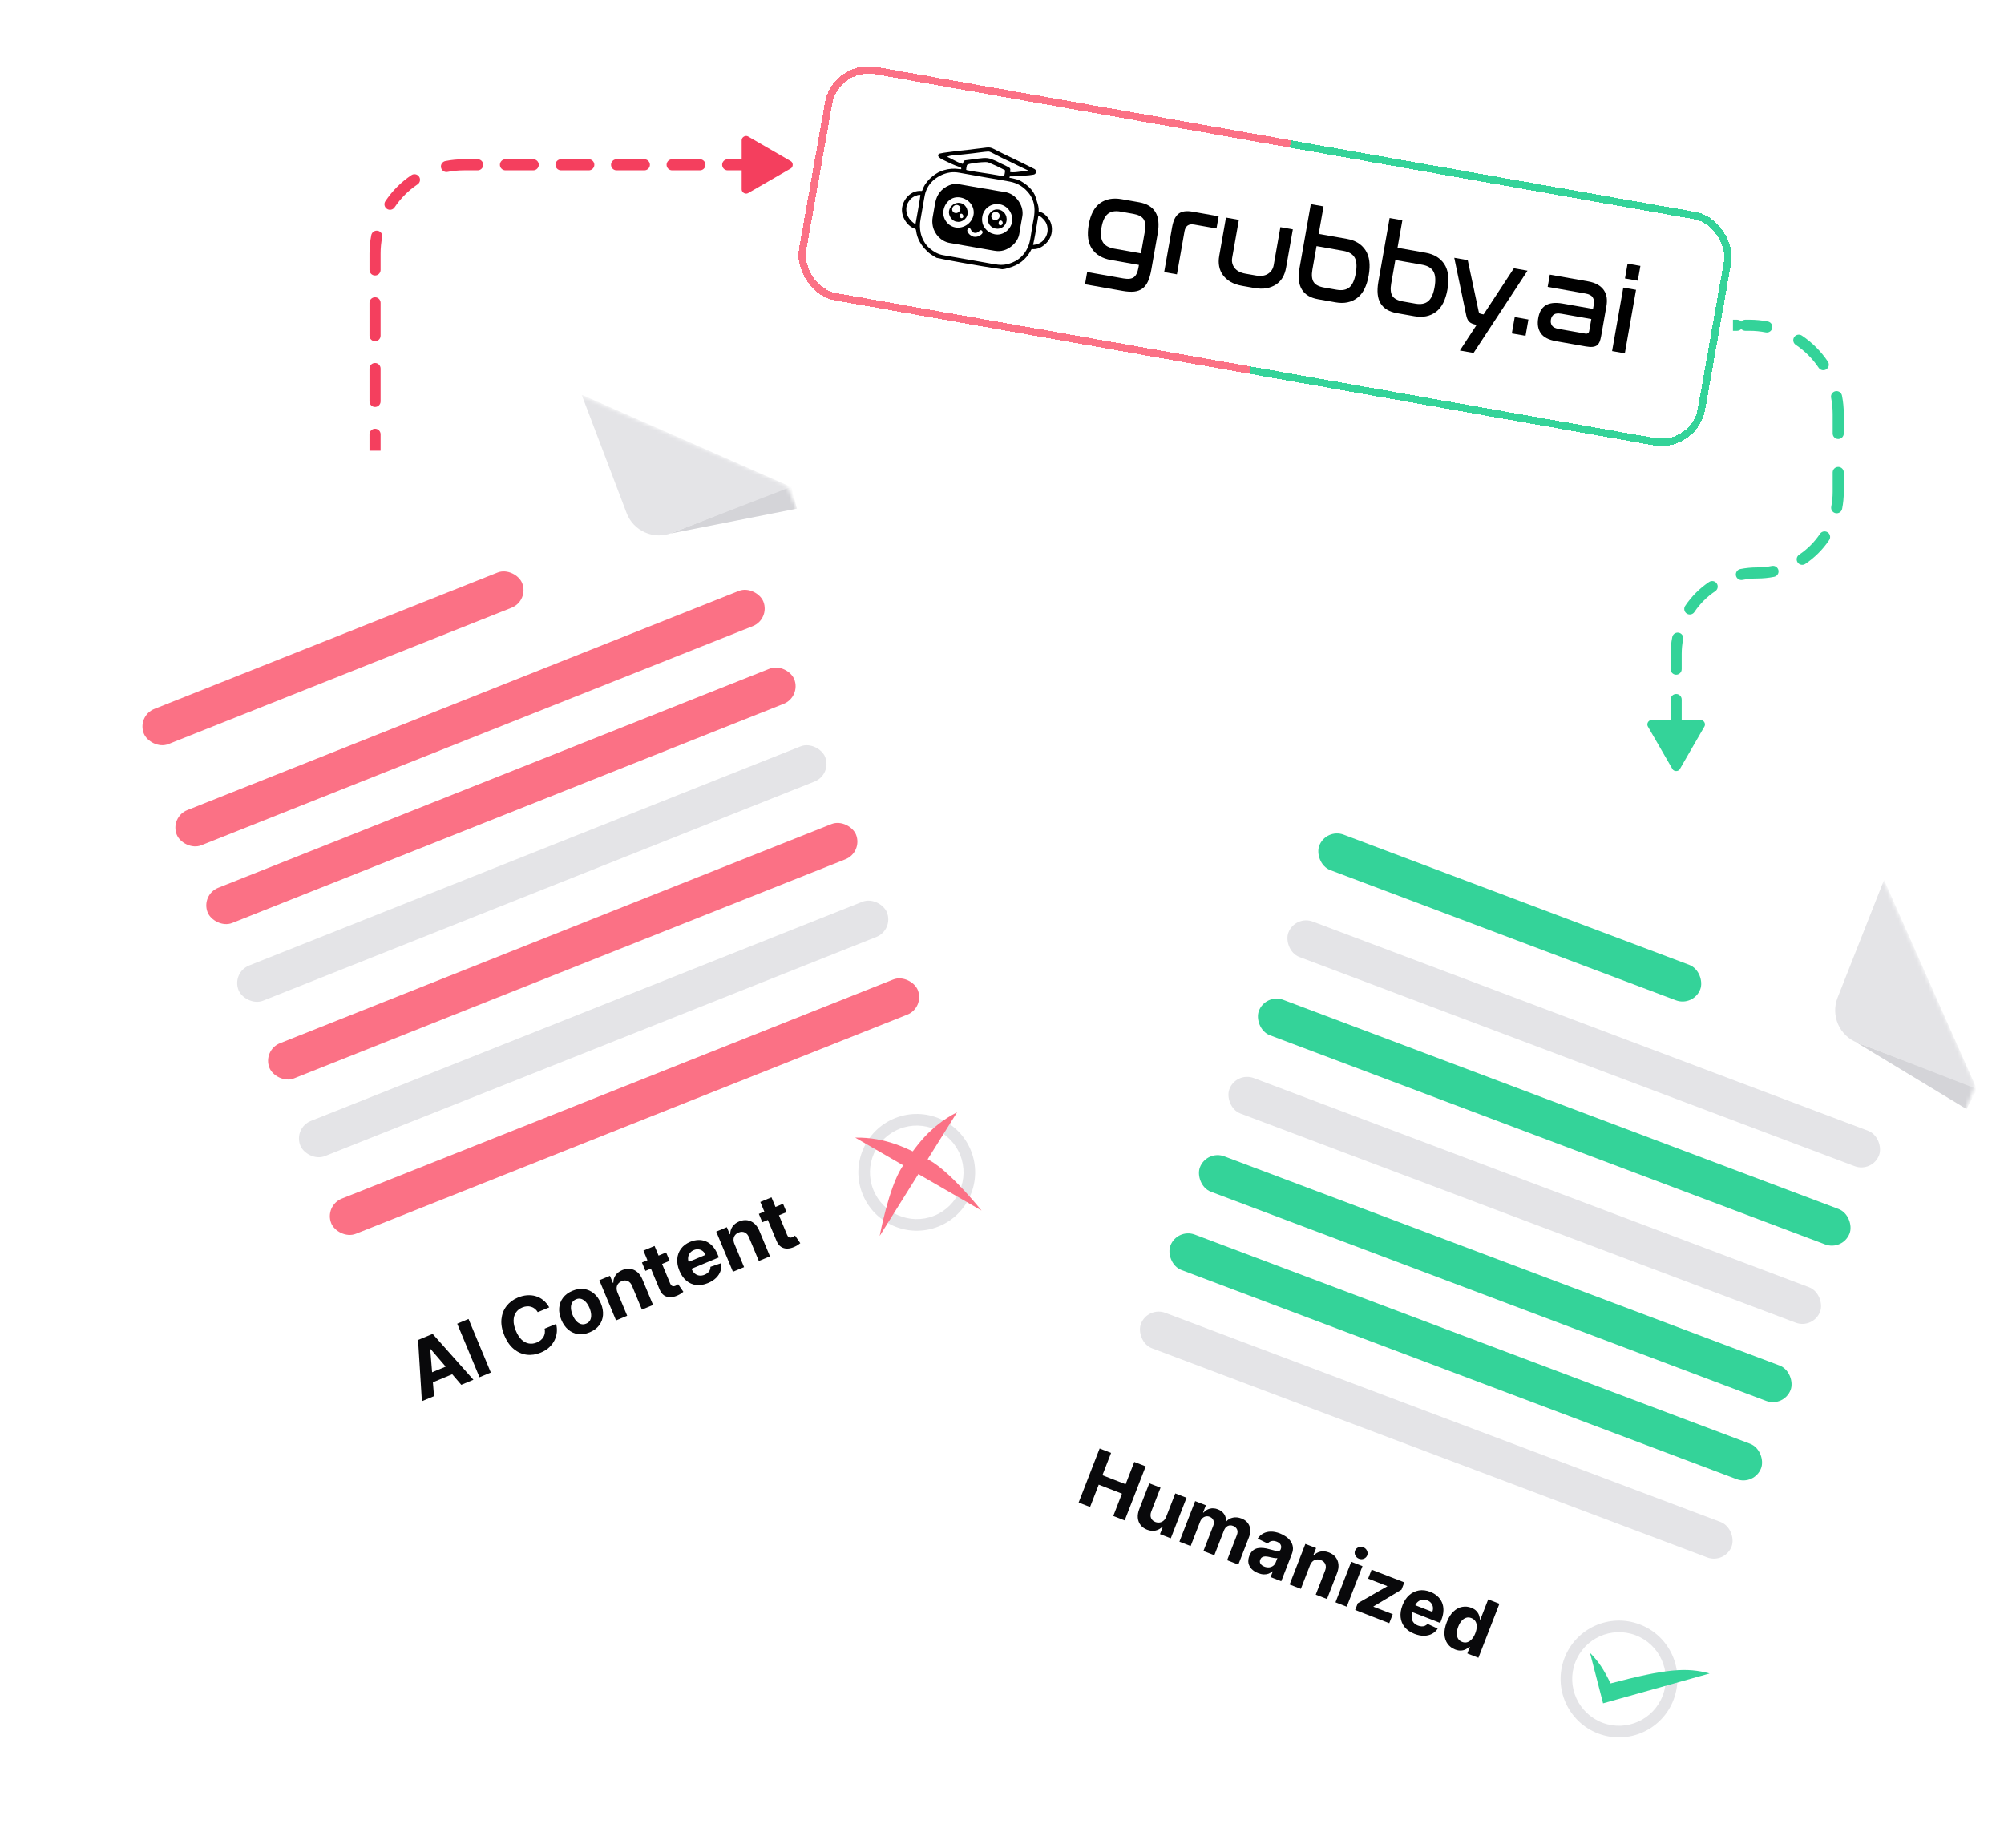
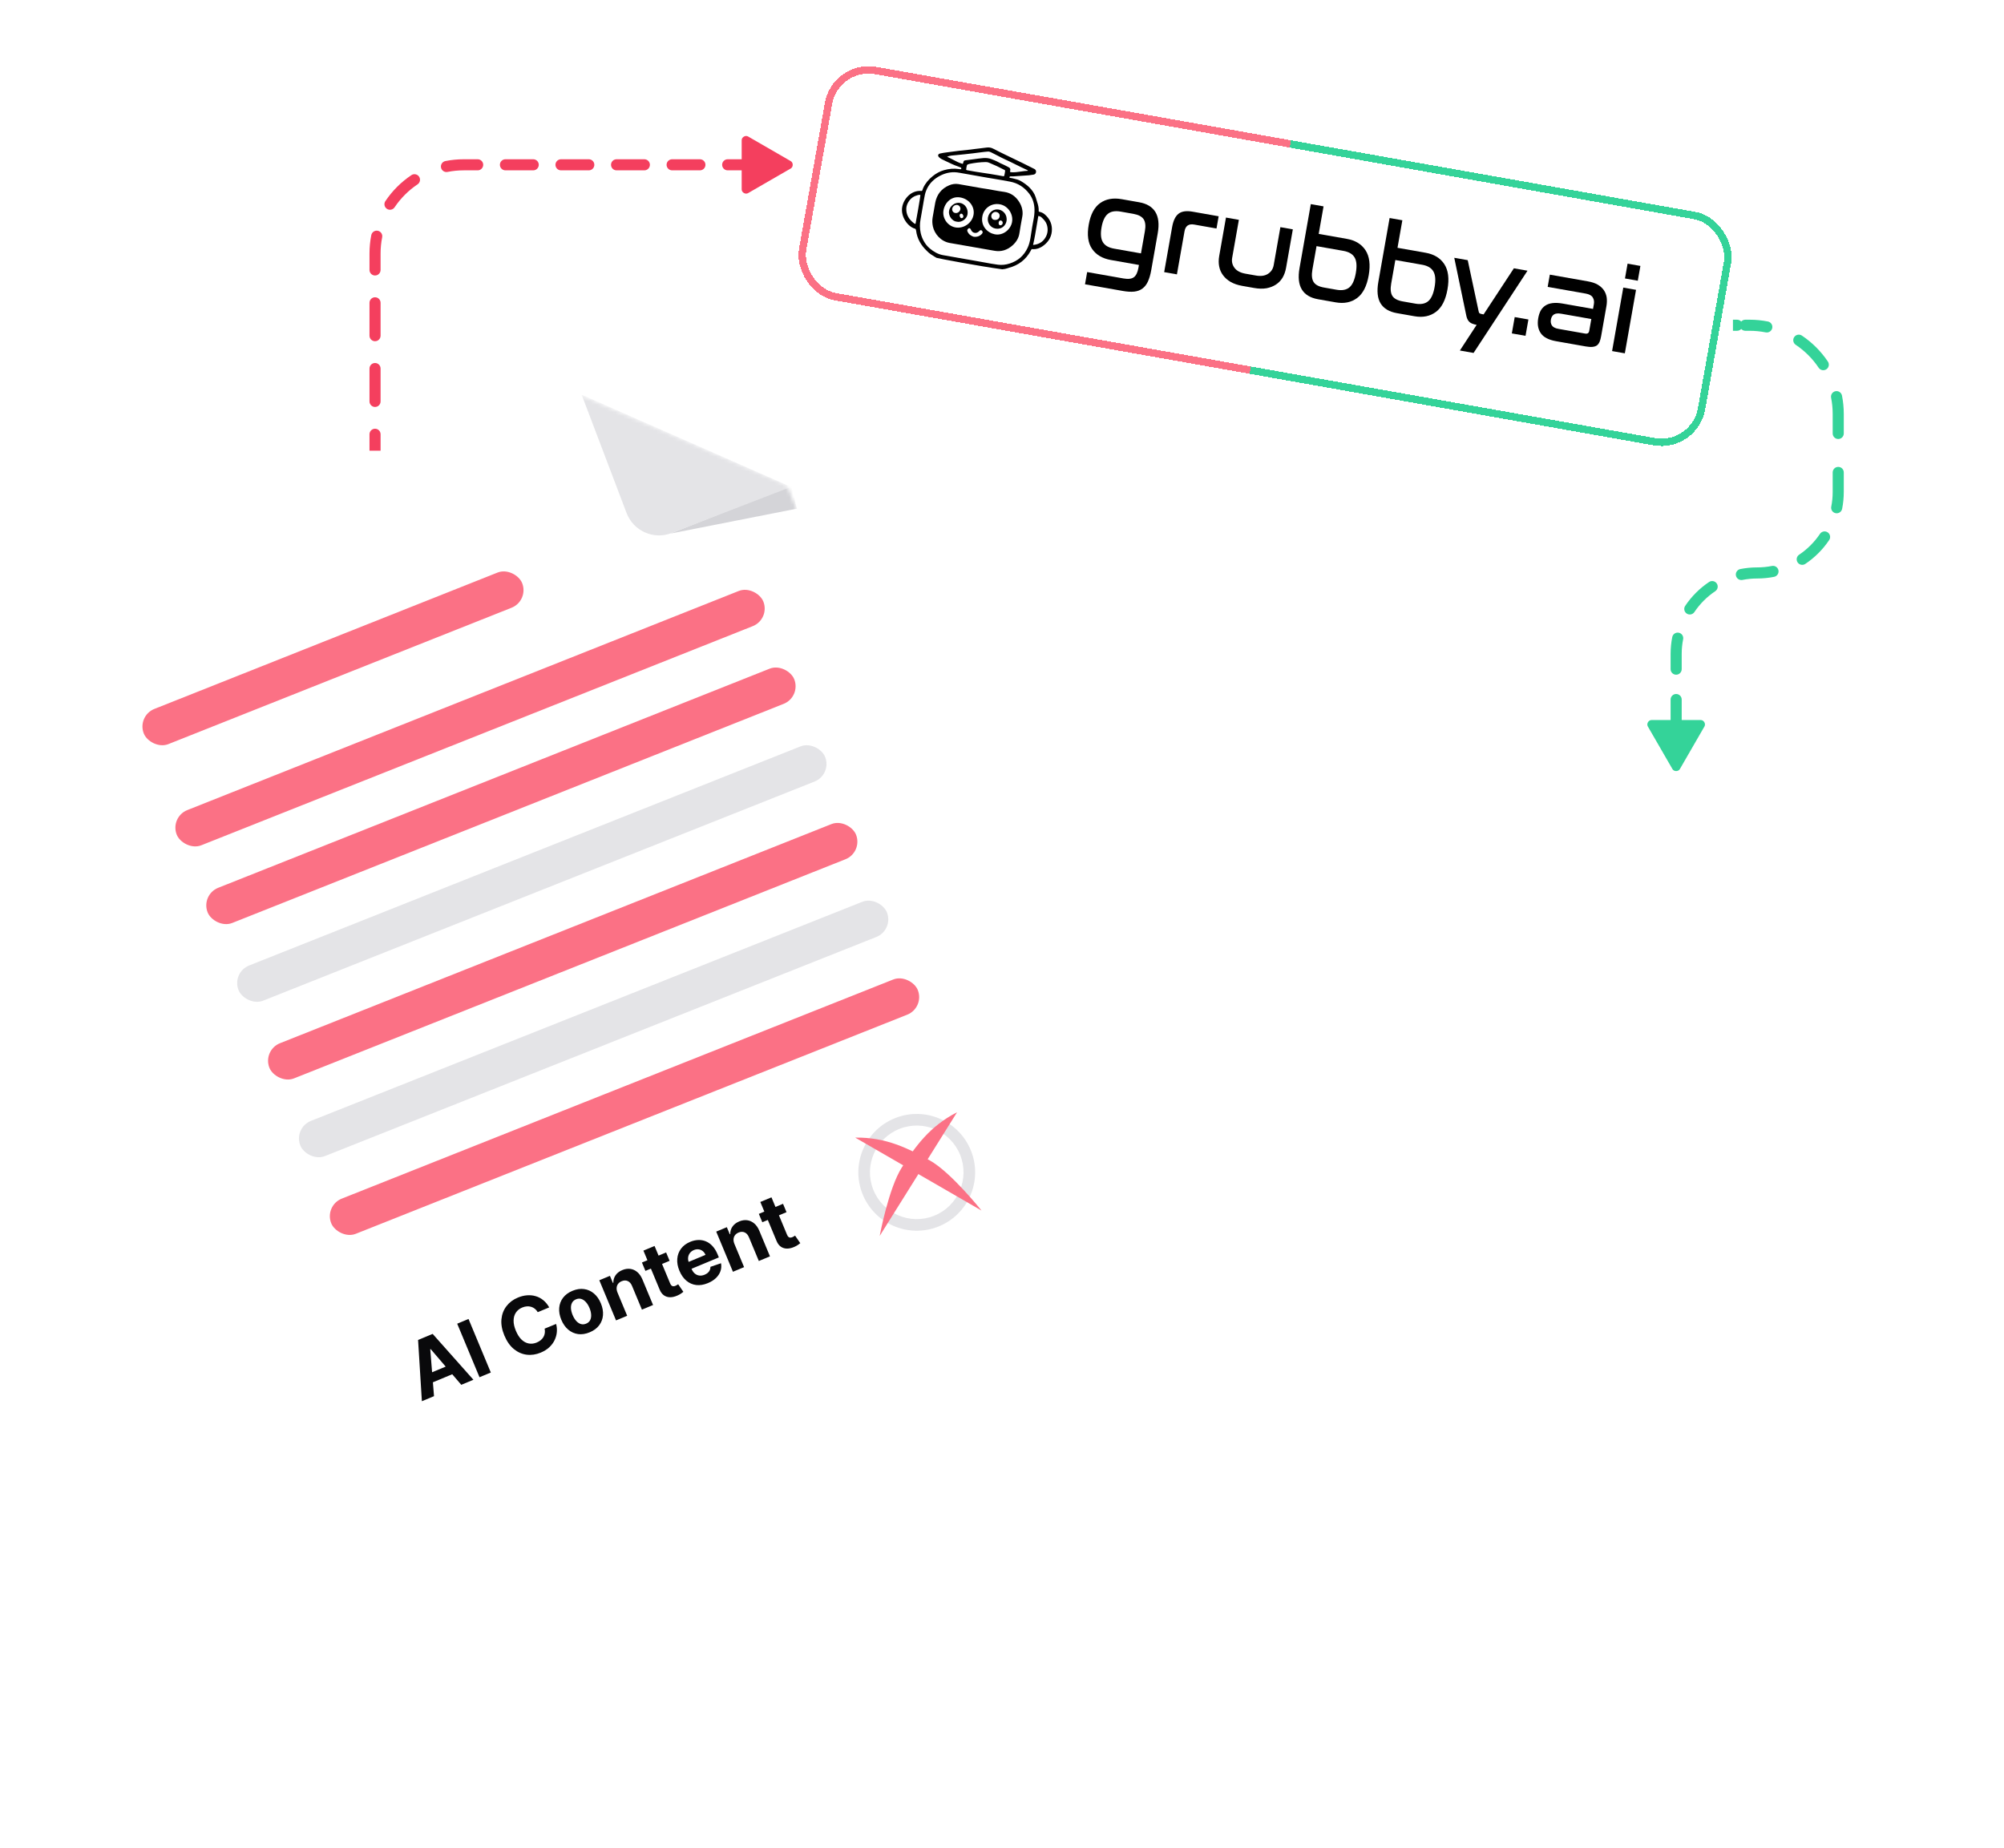
<svg xmlns="http://www.w3.org/2000/svg" width="542" height="500" viewBox="0 0 542 500" fill="none">
  <g filter="url(#filter0_ddd_6_85)">
    <rect x="225.187" y="13" width="248.91" height="64.151" rx="12" transform="rotate(10.043 225.187 13)" fill="white" shape-rendering="crispEdges" />
    <rect x="225.997" y="14.159" width="246.91" height="62.151" rx="11" transform="rotate(10.043 225.997 14.159)" stroke="url(#paint0_linear_6_85)" stroke-width="2" shape-rendering="crispEdges" />
    <path fill-rule="evenodd" clip-rule="evenodd" d="M275.724 60.032C275.529 61.437 274.828 62.525 273.79 63.431C272.38 64.657 270.761 65.179 268.908 64.834C264.893 64.109 260.849 63.448 256.834 62.723C254.419 62.28 252.755 60.266 252.313 58.292C252.128 57.452 252.099 56.621 252.246 55.787C252.48 54.459 252.697 53.128 252.951 51.786C253.387 49.616 254.615 48.024 256.684 47.142C257.484 46.792 258.349 46.664 259.203 46.797C261.334 47.155 263.46 47.547 265.418 47.892C267.612 48.192 269.603 48.648 271.61 48.914C273.271 49.154 274.559 50.013 275.492 51.389C276.233 52.468 276.622 53.642 276.567 54.95C276.55 55.245 276.499 55.534 276.448 55.824C276.202 57.22 275.919 58.627 275.724 60.032ZM263.291 55.172C263.71 52.998 262.175 50.849 259.74 50.42C257.377 49.986 255.572 51.757 255.186 53.848C254.789 55.902 256.178 58.078 258.331 58.51C260.57 58.958 262.867 57.379 263.291 55.172ZM265.551 59.38C265.323 59.181 265.104 59.23 264.819 59.549C264.09 60.298 263.049 60.132 262.617 59.196C262.592 59.139 262.584 59.085 262.556 59.045C262.361 58.659 262.051 58.622 261.764 58.958C261.609 59.141 261.555 59.342 261.653 59.587C261.983 60.401 262.63 60.813 263.31 61.038C264.27 61.173 264.989 60.878 265.572 60.261C265.847 59.994 265.825 59.621 265.551 59.38ZM273.707 57.131C274.132 54.924 272.618 52.656 270.405 52.265C268.157 51.869 266.1 53.279 265.687 55.524C265.196 58.211 267.143 60.011 269.01 60.376C271.262 60.843 273.325 59.1 273.707 57.131Z" fill="black" />
    <path fill-rule="evenodd" clip-rule="evenodd" d="M261.679 54.958C261.488 56.24 260.023 57.281 258.744 56.968C257.551 56.863 256.442 55.386 256.679 54.041C256.92 52.679 258.294 51.657 259.639 51.894C261.004 52.117 261.903 53.487 261.679 54.958ZM259.739 53.615C259.832 53.087 259.453 52.546 258.926 52.453C258.333 52.331 257.655 52.791 257.544 53.421C257.425 53.997 257.772 54.514 258.334 54.614C258.978 54.745 259.605 54.276 259.739 53.615ZM260.541 55.635C260.589 55.362 260.411 54.98 260.188 54.853C259.947 54.722 259.645 54.845 259.563 55.111C259.501 55.363 259.584 55.589 259.721 55.806C259.82 55.976 259.966 56.042 260.16 56.006C260.367 55.961 260.494 55.837 260.541 55.635Z" fill="black" />
    <path fill-rule="evenodd" clip-rule="evenodd" d="M272.215 56.833C272.02 57.94 270.965 59.141 269.263 58.84C267.867 58.594 266.944 57.255 267.193 55.842C267.469 54.381 268.759 53.432 270.135 53.693C271.259 53.891 272.527 55.062 272.215 56.833ZM270.351 55.556C270.459 54.943 270.089 54.457 269.407 54.337C268.846 54.237 268.202 54.703 268.114 55.302C268.035 55.85 268.376 56.402 268.873 56.472C269.639 56.607 270.251 56.223 270.351 55.556ZM271.184 57.406C271.247 57.048 271.042 56.714 270.702 56.654C270.395 56.6 270.169 56.788 270.1 57.18C270.028 57.588 270.184 57.897 270.491 57.951C270.797 58.005 271.141 57.749 271.184 57.406Z" fill="black" />
    <path fill-rule="evenodd" clip-rule="evenodd" d="M282.398 63.298C281.436 64.076 280.337 64.532 279.045 64.392C278.923 64.49 278.857 64.637 278.787 64.788C278.781 64.803 278.774 64.817 278.767 64.832C278.762 64.844 278.757 64.855 278.751 64.867C277.452 67.254 275.466 68.764 272.833 69.459L272.816 69.463C272.743 69.48 272.667 69.497 272.601 69.54C272.056 69.724 271.686 69.801 271.078 69.852C265.057 69.053 253.708 66.912 253.297 66.751C253.297 66.751 252.316 66.194 251.777 65.814C251.758 65.797 251.737 65.783 251.716 65.769C251.705 65.762 251.693 65.755 251.683 65.747C251.305 65.505 250.975 65.183 250.663 64.865C249.085 63.358 248.047 61.577 247.767 59.386C247.757 59.244 247.716 59.079 247.6 58.935C247.589 58.929 247.577 58.922 247.564 58.914C247.523 58.89 247.474 58.861 247.422 58.851C245.514 58.322 243.539 55.586 244.012 53.001C244.39 50.856 246.366 48.413 249.237 48.656C249.26 48.66 249.285 48.649 249.311 48.638C249.323 48.632 249.336 48.626 249.349 48.623C249.446 48.555 249.472 48.458 249.498 48.361C249.51 48.318 249.522 48.275 249.54 48.235C249.569 48.17 249.594 48.1 249.62 48.03C249.645 47.96 249.671 47.89 249.7 47.825C250.272 46.574 251.154 45.553 252.219 44.687C253.142 43.937 254.176 43.347 255.339 43.026C256.67 42.646 258.024 42.533 259.392 42.739C259.439 42.743 259.488 42.753 259.537 42.763C259.685 42.792 259.838 42.823 259.978 42.702C260.057 42.453 259.902 42.338 259.72 42.271C259.566 42.198 259.396 42.135 259.235 42.076L259.162 42.05C257.96 41.648 256.817 41.09 255.681 40.535C255.344 40.37 255.008 40.206 254.67 40.046C254.413 39.913 254.196 39.752 254.001 39.559C253.548 39.146 253.663 38.692 254.235 38.53C254.566 38.448 254.899 38.384 255.235 38.337C255.56 38.293 255.884 38.248 256.209 38.203C257.289 38.052 258.371 37.902 259.458 37.783C260.977 37.63 262.48 37.473 263.991 37.266C264.329 37.224 264.664 37.185 264.998 37.148C265.585 37.081 266.168 37.015 266.754 36.928C267.44 36.821 268.073 36.914 268.681 37.25C269.742 37.806 270.808 38.327 271.875 38.849C272.369 39.087 272.863 39.325 273.358 39.563C275.505 40.595 277.658 41.63 279.777 42.718C279.777 42.718 280.304 42.975 280.197 43.582C280.09 44.188 279.527 44.236 279.527 44.236C279.423 44.253 279.319 44.271 279.215 44.288C278.903 44.342 278.591 44.396 278.283 44.42C277.394 44.491 276.507 44.548 275.625 44.606C275.076 44.641 274.528 44.677 273.983 44.715C273.736 44.724 273.508 44.719 273.281 44.715C273.071 44.713 273.016 44.826 273.039 45.093C273.124 45.108 273.209 45.121 273.295 45.134C273.466 45.161 273.637 45.187 273.805 45.228C273.92 45.256 274.036 45.283 274.153 45.31C274.837 45.469 275.534 45.632 276.142 46.009C276.937 46.483 277.671 46.998 278.347 47.644C279.155 48.436 279.803 49.341 280.137 50.435C280.258 50.843 280.38 51.251 280.504 51.641C280.78 52.462 280.986 53.288 280.921 54.155C280.932 54.192 280.946 54.212 280.991 54.255C281.513 54.382 282.06 54.566 282.502 54.943C283.74 55.986 284.473 57.309 284.5 58.946C284.537 60.726 283.787 62.191 282.398 63.298ZM248.937 49.761C248.691 49.665 248.434 49.725 248.195 49.789C247.2 50.052 246.388 50.576 245.815 51.44C245.411 52.036 245.135 52.707 245.114 53.423C245.061 55.117 245.87 56.401 247.188 57.388C247.296 57.477 247.434 57.59 247.619 57.534C247.689 57.336 248.975 49.944 248.937 49.761ZM260.36 41.33C260.46 41.26 260.475 41.175 260.49 41.09L260.491 41.086C260.658 40.435 260.663 40.418 261.307 40.339C261.962 40.267 262.615 40.176 263.267 40.086C264.148 39.963 265.03 39.84 265.92 39.765C266.685 39.707 267.429 39.768 268.152 40.053C268.283 40.103 268.419 40.157 268.554 40.212C268.689 40.267 268.824 40.321 268.956 40.371C269.363 40.516 269.74 40.719 270.117 40.921C270.458 41.105 270.798 41.287 271.157 41.426C271.595 41.611 272.016 41.834 272.442 42.059C272.572 42.128 272.703 42.197 272.835 42.266C273.171 42.448 273.323 42.685 273.234 43.091C273.229 43.117 273.222 43.145 273.215 43.173C273.186 43.29 273.153 43.423 273.255 43.569C274.214 43.685 275.161 43.547 276.116 43.407C276.753 43.314 277.393 43.221 278.042 43.202C277.955 43.061 277.862 43.019 277.779 42.981C277.758 42.971 277.737 42.962 277.717 42.951C276.717 42.498 275.737 42.012 274.758 41.527C273.812 41.059 272.867 40.59 271.908 40.154C271.193 39.83 270.495 39.463 269.799 39.098C269.198 38.782 268.598 38.468 267.99 38.181C267.73 38.065 267.463 37.983 267.179 38.003C266.573 38.054 265.967 38.106 265.372 38.194C263.824 38.412 262.284 38.58 260.745 38.747C259.911 38.85 259.081 38.925 258.252 38.999C257.975 39.024 257.699 39.048 257.422 39.074C256.976 39.118 256.554 39.22 256.134 39.409C256.683 39.64 257.208 39.917 257.731 40.194C258.58 40.643 259.425 41.089 260.36 41.33ZM271.599 44.594C271.718 44.123 271.805 43.629 271.858 43.129C271.767 43.043 271.722 43 271.674 42.974C270.305 42.241 268.9 41.584 267.458 41.002C267.18 40.883 266.874 40.829 266.555 40.843C265.111 40.869 263.677 41.037 262.239 41.328C262.111 41.358 261.962 41.402 261.831 41.449C261.666 41.49 261.557 41.611 261.496 41.759C261.39 42.161 261.338 42.556 261.306 42.937C261.423 43.03 261.554 43.05 261.673 43.069C261.726 43.077 261.776 43.084 261.822 43.098C263.201 43.37 264.588 43.575 265.972 43.781C267.14 43.955 268.307 44.128 269.467 44.34C270.01 44.448 270.555 44.544 271.102 44.629C271.125 44.633 271.149 44.638 271.172 44.643C271.305 44.671 271.447 44.701 271.599 44.594ZM278.695 61.399C278.779 60.893 278.857 60.386 278.934 59.879C279.09 58.864 279.245 57.85 279.446 56.844C279.669 55.777 279.824 54.699 279.789 53.604C279.744 52.069 279.308 50.658 278.384 49.424C277.045 47.66 275.313 46.53 273.12 46.126C271.545 45.82 269.962 45.558 268.379 45.295C267.983 45.23 267.588 45.164 267.192 45.098L259.513 43.744C259.053 43.663 258.591 43.599 258.136 43.589C256.508 43.565 255.036 44.043 253.661 44.871C252.226 45.742 251.135 46.954 250.506 48.528C250.2 49.252 250.066 50.022 249.934 50.779L249.901 50.967C249.773 51.691 249.651 52.413 249.53 53.133C249.349 54.209 249.168 55.281 248.969 56.35C248.733 57.59 248.744 58.821 249.017 60.063C249.197 60.832 249.472 61.565 249.86 62.248C250.274 62.988 250.791 63.641 251.448 64.196C252.503 65.084 253.661 65.78 255.041 66.023L262.26 67.296C262.696 67.373 263.133 67.448 263.57 67.523C264.447 67.674 265.326 67.825 266.21 67.993C267.432 68.226 268.658 68.442 269.91 68.61C270.975 68.745 272.013 68.63 273.037 68.301C275.303 67.595 276.922 66.177 277.935 64.021C278.329 63.178 278.536 62.301 278.695 61.399ZM283.149 57.848C282.892 57.013 282.349 56.408 281.729 55.842C281.487 55.624 281.201 55.451 280.818 55.436C280.681 56.21 280.554 56.986 280.426 57.764C280.127 59.586 279.826 61.417 279.403 63.262C280.632 63.162 281.645 62.691 282.361 61.817C283.304 60.649 283.575 59.31 283.149 57.848Z" fill="black" />
    <path fill-rule="evenodd" clip-rule="evenodd" d="M308.105 51.718C310.165 52.081 311.624 52.958 312.482 54.348C313.34 55.739 313.549 57.682 313.108 60.177L311.366 70.061C311.151 71.276 310.855 72.3 310.477 73.132C310.099 73.963 309.605 74.605 308.994 75.055C308.397 75.508 307.654 75.786 306.764 75.888C305.89 75.979 304.859 75.919 303.671 75.71L293.45 73.908L294.033 70.6L303.858 72.332C305.139 72.558 306.078 72.444 306.675 71.991C307.272 71.538 307.68 70.691 307.899 69.45L308.036 68.678L300.449 67.34C298.152 66.935 296.456 65.935 295.362 64.339C294.266 62.757 293.964 60.566 294.458 57.767C294.947 54.994 295.977 53.051 297.548 51.94C299.119 50.828 301.054 50.475 303.352 50.88L308.105 51.718ZM297.923 58.501C297.613 60.257 297.732 61.592 298.279 62.505C298.813 63.416 299.832 64.004 301.338 64.27L308.587 65.548L309.649 59.526C309.896 58.127 309.785 57.059 309.315 56.322C308.833 55.584 307.898 55.092 306.512 54.848L303.105 54.247C301.6 53.982 300.44 54.186 299.627 54.859C298.801 55.531 298.233 56.744 297.923 58.501Z" fill="black" />
    <path d="M329.597 55.508L329.013 58.816L322.972 57.75C321.493 57.489 320.623 58.099 320.362 59.578L318.309 71.224L314.862 70.617L317.007 58.455C317.314 56.712 317.887 55.506 318.727 54.837C319.582 54.157 320.855 53.966 322.545 54.264L329.597 55.508Z" fill="black" />
    <path d="M335.064 56.471L333.251 66.752C333.072 67.768 333.286 68.678 333.893 69.479C334.501 70.281 335.485 70.801 336.845 71.041L339.657 71.537C341.017 71.777 342.113 71.623 342.945 71.075C343.79 70.53 344.302 69.749 344.482 68.732L346.294 58.452L349.662 59.046L347.828 69.445C347.651 70.448 347.339 71.332 346.891 72.098C346.427 72.874 345.826 73.503 345.087 73.985C344.349 74.468 343.493 74.8 342.522 74.983C341.539 75.15 340.427 75.124 339.186 74.906L335.997 74.343C334.769 74.127 333.722 73.772 332.856 73.279C331.992 72.772 331.302 72.167 330.786 71.464C330.257 70.758 329.907 69.961 329.737 69.073C329.565 68.198 329.567 67.259 329.744 66.256L331.577 55.857L335.064 56.471Z" fill="black" />
    <path fill-rule="evenodd" clip-rule="evenodd" d="M357.967 52.831L356.654 60.279L364.28 61.623C366.551 62.024 368.229 63.048 369.313 64.696C370.396 66.357 370.683 68.627 370.175 71.506C369.661 74.424 368.613 76.466 367.033 77.63C365.45 78.808 363.523 79.197 361.252 78.796L356.498 77.958C354.411 77.59 352.946 76.712 352.101 75.324C351.244 73.934 351.035 71.991 351.475 69.495L354.52 52.223L357.967 52.831ZM356.07 63.586L354.949 69.945C354.691 71.41 354.801 72.526 355.278 73.291C355.745 74.04 356.685 74.54 358.098 74.789L361.465 75.382C362.971 75.648 364.139 75.432 364.97 74.734C365.785 74.047 366.359 72.766 366.689 70.891C367.017 69.029 366.917 67.63 366.388 66.692C365.848 65.739 364.825 65.13 363.32 64.865L356.07 63.586Z" fill="black" />
    <path fill-rule="evenodd" clip-rule="evenodd" d="M379.28 56.589L377.967 64.037L385.573 65.378C387.857 65.781 389.542 66.806 390.626 68.454C391.708 70.115 391.996 72.385 391.488 75.264C390.974 78.182 389.926 80.224 388.346 81.388C386.763 82.566 384.829 82.954 382.545 82.551L377.791 81.713C375.718 81.347 374.252 80.469 373.394 79.079C372.55 77.691 372.348 75.749 372.788 73.253L375.833 55.981L379.28 56.589ZM377.383 67.344L376.262 73.703C376.004 75.168 376.107 76.283 376.571 77.045C377.052 77.797 377.991 78.296 379.391 78.543L382.778 79.141C384.27 79.404 385.432 79.186 386.263 78.489C387.092 77.804 387.671 76.525 388.002 74.649C388.33 72.787 388.223 71.387 387.681 70.447C387.141 69.494 386.125 68.886 384.633 68.623L377.383 67.344Z" fill="black" />
    <path d="M413.125 70.236L398.542 92.479L394.838 91.826L399.371 84.885C398.393 84.712 397.716 84.423 397.338 84.016C396.945 83.62 396.678 83.014 396.535 82.199L393.318 66.743L396.962 67.386L399.879 81.073C399.931 81.396 400.015 81.615 400.131 81.731C400.249 81.833 400.473 81.913 400.803 81.972L401.259 82.052L409.441 69.586L413.125 70.236Z" fill="black" />
    <path d="M413.372 83.432L412.593 87.849L408.889 87.196L409.668 82.779L413.372 83.432Z" fill="black" />
    <path fill-rule="evenodd" clip-rule="evenodd" d="M429.486 73.121C430.543 73.307 431.429 73.606 432.146 74.019C432.848 74.442 433.399 74.948 433.799 75.536C434.196 76.137 434.447 76.8 434.55 77.527C434.638 78.264 434.611 79.035 434.469 79.841L433.048 87.902C432.936 88.536 432.797 89.056 432.63 89.463C432.447 89.88 432.206 90.205 431.906 90.438C431.596 90.655 431.198 90.789 430.712 90.84C430.213 90.888 429.608 90.849 428.894 90.724L420.872 89.309C418.826 88.948 417.436 88.22 416.703 87.124C415.968 86.041 415.744 84.688 416.03 83.064C416.17 82.271 416.393 81.589 416.698 81.016C417.014 80.459 417.441 80.004 417.98 79.65C418.504 79.306 419.155 79.087 419.934 78.993C420.713 78.899 421.631 78.945 422.687 79.132L430.848 80.57L431.079 79.263C431.197 78.59 431.098 77.994 430.781 77.475C430.467 76.943 429.827 76.592 428.863 76.422L418.583 74.609L419.166 71.301L429.486 73.121ZM428.712 87.24C429.346 87.352 429.715 87.111 429.82 86.516L430.386 83.307L422.285 81.879C421.373 81.718 420.702 81.784 420.269 82.075C419.836 82.366 419.564 82.829 419.452 83.463C419.343 84.083 419.439 84.618 419.742 85.066C420.044 85.514 420.631 85.815 421.502 85.969L428.712 87.24Z" fill="black" />
    <path d="M443.662 68.942L442.956 72.943L439.49 72.332L440.195 68.331L443.662 68.942ZM442.48 75.412L439.452 92.585L436.005 91.977L439.033 74.804L442.48 75.412Z" fill="black" />
  </g>
  <g filter="url(#filter1_ddd_6_85)">
    <mask id="mask0_6_85" style="mask-type:alpha" maskUnits="userSpaceOnUse" x="268" y="180" width="266" height="310">
-       <path fill-rule="evenodd" clip-rule="evenodd" d="M509.862 236.173C509.491 235.341 508.802 234.692 507.949 234.371L366.019 180.893C361.166 179.064 355.749 181.516 353.921 186.369L269.311 410.922C267.482 415.775 269.934 421.191 274.787 423.02L449.41 488.816C454.263 490.645 459.679 488.193 461.508 483.34L533.658 291.855C533.975 291.013 533.947 290.079 533.58 289.258L509.862 236.173Z" fill="#F4F4F5" />
-     </mask>
+       </mask>
    <g mask="url(#mask0_6_85)">
      <path fill-rule="evenodd" clip-rule="evenodd" d="M509.862 236.173C509.491 235.341 508.802 234.692 507.949 234.371L366.019 180.893C361.166 179.064 355.749 181.516 353.921 186.369L269.311 410.922C267.482 415.775 269.934 421.191 274.787 423.02L449.41 488.816C454.263 490.645 459.679 488.193 461.508 483.34L533.658 291.855C533.975 291.013 533.947 290.079 533.58 289.258L509.862 236.173Z" fill="white" />
      <path d="M291.727 403.482L297.408 388.857L300.5 390.058L298.156 396.092L304.433 398.53L306.777 392.496L309.862 393.695L304.181 408.32L301.096 407.121L303.442 401.08L297.165 398.642L294.819 404.683L291.727 403.482ZM315.421 407.311L317.867 401.012L320.909 402.194L316.649 413.162L313.728 412.028L314.502 410.036L314.387 409.991C313.89 410.538 313.278 410.894 312.55 411.061C311.827 411.229 311.054 411.154 310.23 410.834C309.497 410.549 308.917 410.132 308.489 409.582C308.062 409.033 307.81 408.39 307.734 407.653C307.664 406.919 307.792 406.123 308.12 405.264L310.833 398.28L313.875 399.461L311.373 405.903C311.126 406.552 311.101 407.131 311.298 407.641C311.495 408.15 311.881 408.516 312.457 408.74C312.824 408.882 313.199 408.932 313.583 408.89C313.968 408.842 314.323 408.69 314.648 408.432C314.977 408.177 315.235 407.803 315.421 407.311ZM318.981 414.069L323.242 403.1L326.141 404.226L325.39 406.161L325.518 406.211C325.996 405.657 326.574 405.298 327.251 405.134C327.929 404.97 328.639 405.032 329.382 405.32C330.134 405.613 330.701 406.049 331.083 406.631C331.468 407.207 331.624 407.849 331.552 408.555L331.667 408.6C332.134 408.058 332.734 407.713 333.466 407.564C334.204 407.413 334.976 407.493 335.78 407.806C336.804 408.203 337.508 408.852 337.892 409.752C338.284 410.649 338.248 411.693 337.786 412.883L334.92 420.26L331.885 419.081L334.518 412.304C334.754 411.695 334.77 411.175 334.565 410.744C334.359 410.314 334.014 410.004 333.528 409.816C332.976 409.601 332.477 409.61 332.03 409.842C331.586 410.07 331.253 410.469 331.031 411.04L328.429 417.738L325.48 416.593L328.137 409.752C328.346 409.214 328.358 408.725 328.172 408.286C327.991 407.849 327.651 407.533 327.151 407.339C326.813 407.207 326.475 407.175 326.137 407.241C325.806 407.304 325.503 407.457 325.227 407.701C324.953 407.94 324.738 408.262 324.581 408.666L322.023 415.25L318.981 414.069ZM340.27 422.576C339.57 422.304 338.994 421.941 338.541 421.485C338.089 421.025 337.797 420.493 337.665 419.888C337.54 419.28 337.617 418.615 337.898 417.891C338.135 417.282 338.446 416.813 338.831 416.486C339.215 416.159 339.649 415.944 340.133 415.841C340.617 415.739 341.129 415.719 341.669 415.78C342.214 415.844 342.768 415.955 343.331 416.114C343.995 416.295 344.533 416.433 344.946 416.527C345.36 416.617 345.678 416.637 345.901 416.586C346.123 416.535 346.28 416.393 346.37 416.16L346.387 416.117C346.563 415.665 346.556 415.26 346.366 414.901C346.181 414.545 345.83 414.265 345.311 414.064C344.763 413.851 344.28 413.803 343.862 413.92C343.446 414.033 343.115 414.249 342.87 414.571L340.145 413.249C340.547 412.638 341.052 412.171 341.659 411.848C342.269 411.521 342.955 411.354 343.719 411.35C344.489 411.342 345.312 411.508 346.188 411.848C346.797 412.085 347.352 412.383 347.854 412.742C348.36 413.103 348.772 413.518 349.089 413.986C349.41 414.456 349.605 414.976 349.675 415.545C349.746 416.11 349.655 416.718 349.401 417.37L346.528 424.769L343.643 423.648L344.233 422.127L344.148 422.094C343.838 422.368 343.485 422.579 343.088 422.726C342.693 422.868 342.26 422.933 341.789 422.92C341.319 422.902 340.813 422.787 340.27 422.576ZM341.957 420.815C342.404 420.989 342.834 421.054 343.245 421.011C343.658 420.964 344.021 420.825 344.335 420.597C344.648 420.368 344.88 420.06 345.03 419.675L345.482 418.511C345.363 418.536 345.209 418.542 345.023 418.53C344.842 418.514 344.641 418.488 344.42 418.452C344.2 418.41 343.982 418.366 343.764 418.32C343.548 418.269 343.353 418.223 343.177 418.182C342.799 418.096 342.455 418.058 342.144 418.069C341.833 418.08 341.566 418.154 341.343 418.292C341.121 418.425 340.955 418.634 340.844 418.92C340.683 419.334 340.71 419.709 340.925 420.045C341.146 420.377 341.49 420.634 341.957 420.815ZM354.292 420.487L351.829 426.828L348.787 425.646L353.048 414.678L355.947 415.804L355.195 417.739L355.324 417.789C355.814 417.245 356.418 416.899 357.133 416.749C357.85 416.595 358.616 416.676 359.43 416.992C360.192 417.288 360.791 417.713 361.228 418.266C361.666 418.82 361.921 419.467 361.995 420.208C362.07 420.944 361.943 421.738 361.612 422.59L358.899 429.574L355.857 428.392L358.359 421.951C358.624 421.282 358.656 420.692 358.455 420.18C358.255 419.665 357.851 419.288 357.241 419.052C356.832 418.893 356.436 418.84 356.053 418.894C355.676 418.95 355.333 419.113 355.025 419.382C354.725 419.649 354.48 420.017 354.292 420.487ZM361.196 430.466L365.457 419.498L368.499 420.679L364.238 431.648L361.196 430.466ZM367.534 418.677C367.082 418.502 366.752 418.201 366.545 417.775C366.344 417.347 366.326 416.921 366.491 416.497C366.654 416.078 366.953 415.78 367.388 415.604C367.83 415.425 368.277 415.424 368.73 415.6C369.182 415.775 369.508 416.077 369.709 416.506C369.916 416.932 369.938 417.354 369.776 417.773C369.611 418.197 369.308 418.498 368.866 418.677C368.43 418.853 367.986 418.853 367.534 418.677ZM366.517 432.533L367.222 430.72L375.174 426.157L375.205 426.079L370.021 424.065L370.964 421.637L379.811 425.074L379.043 427.052L371.483 431.577L371.452 431.656L376.68 433.686L375.736 436.114L366.517 432.533ZM382.563 439.013C381.435 438.575 380.553 437.969 379.916 437.196C379.286 436.419 378.916 435.525 378.805 434.512C378.696 433.495 378.867 432.407 379.316 431.251C379.754 430.122 380.358 429.217 381.127 428.535C381.896 427.853 382.771 427.428 383.75 427.261C384.735 427.096 385.766 427.222 386.841 427.64C387.565 427.921 388.193 428.299 388.726 428.775C389.266 429.247 389.68 429.805 389.967 430.448C390.259 431.093 390.4 431.816 390.39 432.618C390.381 433.415 390.196 434.28 389.834 435.213L389.509 436.048L380.247 432.451L380.979 430.565L387.378 433.051C387.548 432.613 387.604 432.188 387.544 431.776C387.485 431.364 387.324 430.997 387.06 430.675C386.802 430.351 386.452 430.102 386.009 429.93C385.548 429.751 385.097 429.699 384.656 429.774C384.223 429.847 383.836 430.023 383.498 430.303C383.161 430.577 382.906 430.93 382.733 431.362L382.037 433.154C381.826 433.697 381.744 434.204 381.79 434.677C381.842 435.152 382.011 435.568 382.299 435.927C382.587 436.285 382.986 436.564 383.496 436.761C383.834 436.893 384.162 436.965 384.479 436.979C384.797 436.993 385.093 436.944 385.367 436.831C385.641 436.718 385.884 436.544 386.096 436.309L388.837 437.587C388.432 438.208 387.91 438.684 387.271 439.017C386.639 439.347 385.921 439.517 385.117 439.528C384.319 439.536 383.468 439.364 382.563 439.013ZM393.538 443.235C392.705 442.911 392.034 442.404 391.524 441.713C391.021 441.019 390.735 440.176 390.665 439.185C390.602 438.191 390.808 437.082 391.284 435.858C391.772 434.601 392.38 433.635 393.108 432.959C393.838 432.278 394.62 431.861 395.452 431.708C396.291 431.551 397.112 431.629 397.917 431.942C398.531 432.181 399.002 432.484 399.33 432.853C399.665 433.218 399.898 433.605 400.03 434.012C400.169 434.417 400.248 434.792 400.266 435.139L400.359 435.175L402.495 429.677L405.53 430.856L399.849 445.481L396.85 444.316L397.532 442.559L397.404 442.509C397.142 442.758 396.823 442.982 396.444 443.18C396.073 443.375 395.642 443.49 395.152 443.525C394.667 443.561 394.129 443.464 393.538 443.235ZM395.443 441.189C395.933 441.379 396.399 441.407 396.841 441.271C397.289 441.133 397.698 440.856 398.067 440.441C398.442 440.027 398.755 439.495 399.009 438.842C399.262 438.19 399.392 437.589 399.398 437.037C399.403 436.486 399.286 436.013 399.045 435.618C398.804 435.223 398.438 434.931 397.948 434.74C397.448 434.546 396.974 434.518 396.525 434.656C396.077 434.794 395.672 435.07 395.309 435.482C394.946 435.895 394.641 436.417 394.396 437.05C394.148 437.688 394.017 438.287 394.002 438.846C393.995 439.401 394.106 439.883 394.337 440.29C394.574 440.695 394.943 440.994 395.443 441.189Z" fill="#09090B" />
      <path d="M531.865 297.035L501.992 278.966L534.883 291.357L531.865 297.035Z" fill="#D4D4D8" />
      <path d="M452.649 456.781C449.573 464.943 440.464 469.066 432.302 465.991C424.14 462.916 420.017 453.806 423.092 445.644C426.167 437.482 435.277 433.359 443.439 436.434C451.601 439.509 455.724 448.619 452.649 456.781ZM426.029 446.751C423.565 453.29 426.869 460.589 433.409 463.053C439.948 465.517 447.247 462.214 449.711 455.674C452.175 449.134 448.871 441.836 442.332 439.372C435.792 436.908 428.493 440.211 426.029 446.751Z" fill="#E4E4E7" />
      <rect x="358.612" y="221" width="110.122" height="10.244" rx="5.122" transform="rotate(20.646 358.612 221)" fill="#34D399" />
      <path d="M433.564 457.8L430.039 444.156C432.483 446.673 433.678 448.532 435.596 452.408C450.787 448.404 456.275 448.051 462.377 449.727L433.564 457.8Z" fill="#34D399" />
      <rect x="350.258" y="244.511" width="170.731" height="10.244" rx="5.122" transform="rotate(20.646 350.258 244.511)" fill="#E4E4E7" />
      <rect x="342.282" y="265.68" width="170.731" height="10.244" rx="5.122" transform="rotate(20.646 342.282 265.68)" fill="#34D399" />
      <rect x="334.305" y="286.849" width="170.731" height="10.244" rx="5.122" transform="rotate(20.646 334.305 286.849)" fill="#E4E4E7" />
      <rect x="326.329" y="308.018" width="170.731" height="10.244" rx="5.122" transform="rotate(20.646 326.329 308.018)" fill="#34D399" />
      <rect x="318.352" y="329.187" width="170.731" height="10.244" rx="5.122" transform="rotate(20.646 318.352 329.187)" fill="#34D399" />
      <rect x="310.376" y="350.356" width="170.731" height="10.244" rx="5.122" transform="rotate(20.646 310.376 350.356)" fill="#E4E4E7" />
      <path d="M534.638 291.606L509.563 235.029L496.995 266.88C495.084 271.725 497.48 277.199 502.335 279.082L534.638 291.606Z" fill="#E4E4E7" />
    </g>
  </g>
  <g filter="url(#filter2_ddd_6_85)">
    <mask id="mask1_6_85" style="mask-type:alpha" maskUnits="userSpaceOnUse" x="8" y="104" width="282" height="298">
      <path fill-rule="evenodd" clip-rule="evenodd" d="M158.301 104.416C157.466 104.051 156.519 104.036 155.672 104.372L14.726 160.393C9.907 162.308 7.553 167.768 9.468 172.587L98.1 395.583C100.016 400.402 105.475 402.756 110.295 400.841L283.707 331.917C288.526 330.001 290.88 324.541 288.964 319.722L213.385 129.564C213.052 128.728 212.403 128.057 211.579 127.697L158.301 104.416Z" fill="#F4F4F5" />
    </mask>
    <g mask="url(#mask1_6_85)">
-       <path fill-rule="evenodd" clip-rule="evenodd" d="M158.301 104.416C157.466 104.051 156.519 104.036 155.672 104.372L14.726 160.393C9.907 162.308 7.553 167.768 9.468 172.587L98.1 395.583C100.016 400.402 105.475 402.756 110.295 400.841L283.706 331.917C288.526 330.001 290.88 324.541 288.964 319.722L213.384 129.564C213.052 128.728 212.403 128.057 211.579 127.697L158.301 104.416Z" fill="white" />
      <path d="M117.383 374.704L114.101 376.07L113.072 359.504L117.019 357.861L128.041 370.268L124.759 371.634L116.48 361.969L116.366 362.016L117.383 374.704ZM114.808 369.096L122.559 365.87L123.554 368.26L115.803 371.487L114.808 369.096ZM126.718 353.824L132.747 368.309L129.685 369.584L123.656 355.099L126.718 353.824ZM148.539 350.691L145.442 351.98C145.218 351.603 144.954 351.295 144.65 351.056C144.344 350.813 144.009 350.638 143.643 350.53C143.277 350.422 142.891 350.384 142.483 350.415C142.081 350.444 141.672 350.545 141.257 350.718C140.507 351.03 139.932 351.488 139.53 352.092C139.127 352.692 138.919 353.409 138.907 354.244C138.893 355.074 139.095 355.991 139.513 356.995C139.943 358.028 140.457 358.832 141.056 359.407C141.66 359.98 142.314 360.33 143.02 360.456C143.726 360.583 144.444 360.494 145.175 360.19C145.585 360.019 145.942 359.807 146.246 359.554C146.554 359.298 146.802 359.009 146.989 358.688C147.174 358.362 147.294 358.011 147.347 357.635C147.405 357.256 147.389 356.859 147.299 356.443L150.403 355.168C150.599 355.866 150.666 356.591 150.602 357.342C150.542 358.086 150.344 358.813 150.008 359.523C149.676 360.225 149.198 360.872 148.576 361.463C147.956 362.048 147.181 362.533 146.253 362.92C144.961 363.457 143.684 363.646 142.422 363.485C141.165 363.322 140.011 362.81 138.96 361.947C137.914 361.082 137.064 359.863 136.408 358.288C135.751 356.708 135.488 355.241 135.621 353.885C135.754 352.53 136.209 351.35 136.986 350.347C137.761 349.338 138.785 348.569 140.059 348.039C140.898 347.689 141.725 347.483 142.54 347.421C143.359 347.356 144.141 347.435 144.886 347.656C145.629 347.872 146.31 348.233 146.93 348.738C147.555 349.242 148.091 349.893 148.539 350.691ZM159.494 357.424C158.396 357.882 157.349 358.044 156.353 357.911C155.36 357.771 154.471 357.372 153.688 356.713C152.903 356.049 152.279 355.161 151.816 354.049C151.349 352.926 151.157 351.855 151.242 350.835C151.324 349.811 151.667 348.899 152.269 348.101C152.875 347.296 153.727 346.664 154.825 346.207C155.924 345.75 156.97 345.591 157.963 345.731C158.959 345.864 159.849 346.262 160.634 346.926C161.418 347.585 162.043 348.475 162.51 349.597C162.973 350.71 163.163 351.779 163.081 352.803C162.996 353.823 162.652 354.736 162.046 355.541C161.444 356.339 160.593 356.967 159.494 357.424ZM158.537 355.085C159.037 354.877 159.395 354.561 159.612 354.139C159.827 353.712 159.917 353.216 159.88 352.65C159.849 352.082 159.701 351.483 159.438 350.851C159.175 350.219 158.854 349.692 158.473 349.269C158.097 348.845 157.682 348.559 157.228 348.41C156.773 348.262 156.296 348.292 155.796 348.5C155.292 348.71 154.927 349.03 154.703 349.461C154.483 349.89 154.389 350.389 154.421 350.956C154.457 351.522 154.607 352.121 154.87 352.753C155.133 353.384 155.452 353.913 155.828 354.337C156.208 354.759 156.628 355.044 157.087 355.19C157.549 355.33 158.033 355.295 158.537 355.085ZM167.011 346.678L169.626 352.958L166.613 354.213L162.091 343.349L164.962 342.154L165.76 344.07L165.887 344.017C165.865 343.286 166.06 342.618 166.473 342.015C166.883 341.407 167.492 340.935 168.298 340.599C169.053 340.285 169.779 340.176 170.478 340.273C171.176 340.369 171.808 340.659 172.375 341.143C172.939 341.622 173.397 342.283 173.748 343.127L176.628 350.044L173.615 351.298L170.959 344.919C170.687 344.252 170.301 343.804 169.802 343.575C169.301 343.341 168.749 343.349 168.145 343.6C167.74 343.769 167.418 344.006 167.179 344.31C166.945 344.612 166.811 344.966 166.776 345.374C166.743 345.774 166.822 346.209 167.011 346.678ZM180.159 335.828L181.101 338.091L174.559 340.815L173.617 338.551L180.159 335.828ZM174.019 335.33L177.032 334.076L181.247 344.204C181.363 344.482 181.496 344.682 181.646 344.802C181.793 344.918 181.955 344.975 182.132 344.973C182.313 344.97 182.505 344.926 182.707 344.841C182.849 344.782 182.986 344.712 183.117 344.629C183.247 344.542 183.346 344.476 183.416 344.43L184.823 346.475C184.692 346.585 184.502 346.727 184.254 346.903C184.008 347.082 183.693 347.261 183.307 347.438C182.593 347.768 181.916 347.937 181.277 347.943C180.642 347.947 180.077 347.778 179.581 347.437C179.085 347.096 178.691 346.568 178.399 345.854L174.019 335.33ZM191.467 344.116C190.349 344.581 189.293 344.755 188.298 344.638C187.306 344.515 186.42 344.126 185.639 343.472C184.855 342.813 184.225 341.911 183.749 340.765C183.283 339.648 183.092 338.577 183.175 337.552C183.257 336.527 183.594 335.616 184.185 334.816C184.781 334.015 185.612 333.393 186.677 332.949C187.394 332.651 188.109 332.489 188.823 332.462C189.54 332.43 190.224 332.546 190.877 332.811C191.534 333.074 192.136 333.498 192.684 334.083C193.23 334.664 193.695 335.416 194.08 336.34L194.424 337.168L185.251 340.986L184.474 339.119L190.811 336.481C190.631 336.047 190.376 335.702 190.048 335.446C189.72 335.19 189.35 335.037 188.936 334.988C188.526 334.932 188.101 334.995 187.663 335.178C187.206 335.368 186.844 335.643 186.579 336.002C186.316 336.355 186.16 336.749 186.109 337.185C186.056 337.617 186.117 338.048 186.29 338.479L187.029 340.254C187.253 340.792 187.545 341.215 187.906 341.524C188.272 341.831 188.683 342.014 189.139 342.073C189.595 342.132 190.075 342.057 190.58 341.847C190.915 341.707 191.202 341.532 191.44 341.322C191.679 341.112 191.859 340.872 191.978 340.601C192.098 340.33 192.152 340.036 192.142 339.719L195.006 338.743C195.143 339.472 195.096 340.177 194.866 340.859C194.638 341.535 194.238 342.155 193.665 342.72C193.095 343.278 192.362 343.743 191.467 344.116ZM198.63 333.517L201.244 339.798L198.231 341.052L193.709 330.188L196.581 328.993L197.379 330.909L197.506 330.856C197.483 330.125 197.678 329.457 198.091 328.854C198.502 328.246 199.11 327.774 199.917 327.438C200.671 327.124 201.398 327.015 202.096 327.112C202.795 327.208 203.427 327.498 203.993 327.982C204.558 328.461 205.016 329.122 205.367 329.966L208.246 336.883L205.233 338.137L202.578 331.758C202.306 331.091 201.92 330.643 201.421 330.414C200.92 330.18 200.367 330.188 199.764 330.439C199.358 330.608 199.036 330.845 198.797 331.149C198.564 331.451 198.429 331.805 198.394 332.213C198.362 332.613 198.44 333.048 198.63 333.517ZM211.778 322.667L212.72 324.93L206.177 327.654L205.235 325.39L211.778 322.667ZM205.637 322.169L208.65 320.915L212.866 331.043C212.982 331.321 213.114 331.521 213.264 331.641C213.412 331.757 213.574 331.814 213.75 331.812C213.931 331.809 214.123 331.765 214.326 331.68C214.467 331.621 214.604 331.551 214.736 331.468C214.865 331.381 214.965 331.315 215.034 331.269L216.442 333.314C216.31 333.424 216.121 333.566 215.873 333.742C215.627 333.921 215.311 334.1 214.926 334.277C214.211 334.607 213.534 334.776 212.895 334.782C212.261 334.786 211.695 334.617 211.199 334.276C210.703 333.935 210.309 333.407 210.018 332.694L205.637 322.169Z" fill="#09090B" />
      <path d="M215.547 134.602L181.294 141.355L213.956 128.371L215.547 134.602Z" fill="#D4D4D8" />
      <path d="M262.618 308.32C265.839 316.425 261.88 325.607 253.775 328.829C245.669 332.05 236.487 328.091 233.266 319.986C230.044 311.881 234.003 302.699 242.109 299.477C250.214 296.256 259.396 300.215 262.618 308.32ZM236.183 318.827C238.764 325.321 246.121 328.493 252.615 325.912C259.109 323.331 262.282 315.974 259.7 309.479C257.119 302.985 249.762 299.813 243.268 302.394C236.774 304.975 233.602 312.332 236.183 318.827Z" fill="#E4E4E7" />
      <path d="M258.845 297.903L237.924 331.35C237.924 331.35 240.351 318.33 243.938 312.788C247.525 307.246 251.409 301.685 258.845 297.903Z" fill="#FB7185" />
      <path d="M231.304 304.759L265.464 324.494C265.464 324.494 257.217 314.132 251.45 310.918C245.683 307.705 239.646 304.614 231.304 304.759Z" fill="#FB7185" />
      <rect x="45.907" y="218.042" width="170.731" height="10.244" rx="5.122" transform="rotate(-21.676 45.907 218.042)" fill="#FB7185" />
      <rect x="54.263" y="239.064" width="170.731" height="10.244" rx="5.122" transform="rotate(-21.676 54.263 239.064)" fill="#FB7185" />
      <rect x="62.618" y="260.086" width="170.731" height="10.244" rx="5.122" transform="rotate(-21.676 62.618 260.086)" fill="#E4E4E7" />
      <rect x="70.974" y="281.108" width="170.731" height="10.244" rx="5.122" transform="rotate(-21.676 70.974 281.108)" fill="#FB7185" />
      <rect x="79.329" y="302.131" width="170.731" height="10.244" rx="5.122" transform="rotate(-21.676 79.329 302.131)" fill="#E4E4E7" />
      <rect x="87.684" y="323.153" width="170.731" height="10.244" rx="5.122" transform="rotate(-21.676 87.684 323.153)" fill="#FB7185" />
      <path d="M213.941 128.721L157.309 103.772L169.462 135.784C171.31 140.653 176.768 143.087 181.626 141.21L213.941 128.721Z" fill="#E4E4E7" />
    </g>
  </g>
  <rect x="37" y="193.674" width="110.122" height="10.244" rx="5.122" transform="rotate(-21.676 37 193.674)" fill="#FB7185" />
  <path d="M200.593 51.244C200.593 52.072 201.608 52.658 202.326 52.244L213.861 45.584C214.579 45.169 214.579 43.998 213.861 43.584L202.326 36.923C201.608 36.509 200.593 37.095 200.593 37.923V51.244ZM102.932 117.485C102.932 116.656 102.261 115.985 101.432 115.985C100.604 115.985 99.932 116.656 99.932 117.485H102.932ZM99.932 108.594C99.932 109.422 100.604 110.094 101.432 110.094C102.261 110.094 102.932 109.422 102.932 108.594H99.932ZM102.932 99.703C102.932 98.874 102.261 98.203 101.432 98.203C100.604 98.203 99.932 98.874 99.932 99.703H102.932ZM99.932 90.811C99.932 91.64 100.604 92.311 101.432 92.311C102.261 92.311 102.932 91.64 102.932 90.811H99.932ZM102.932 81.92C102.932 81.092 102.261 80.42 101.432 80.42C100.604 80.42 99.932 81.092 99.932 81.92H102.932ZM99.932 73.029C99.932 73.858 100.604 74.529 101.432 74.529C102.261 74.529 102.932 73.858 102.932 73.029H99.932ZM103.36 64.191C103.521 63.378 102.993 62.589 102.18 62.428C101.367 62.268 100.578 62.796 100.417 63.609L103.36 64.191ZM104.228 54.414C103.767 55.103 103.952 56.035 104.64 56.495C105.328 56.956 106.26 56.772 106.721 56.083L104.228 54.414ZM112.932 49.873C113.62 49.412 113.805 48.48 113.344 47.792C112.883 47.103 111.951 46.919 111.263 47.38L112.932 49.873ZM120.457 43.569C119.644 43.73 119.116 44.519 119.277 45.332C119.438 46.144 120.227 46.673 121.039 46.512L120.457 43.569ZM129.189 46.084C130.017 46.084 130.689 45.412 130.689 44.584C130.689 43.755 130.017 43.084 129.189 43.084V46.084ZM136.702 43.084C135.874 43.084 135.202 43.755 135.202 44.584C135.202 45.412 135.874 46.084 136.702 46.084V43.084ZM144.216 46.084C145.044 46.084 145.716 45.412 145.716 44.584C145.716 43.755 145.044 43.084 144.216 43.084V46.084ZM151.729 43.084C150.901 43.084 150.229 43.755 150.229 44.584C150.229 45.412 150.901 46.084 151.729 46.084V43.084ZM159.243 46.084C160.071 46.084 160.743 45.412 160.743 44.584C160.743 43.755 160.071 43.084 159.243 43.084V46.084ZM166.756 43.084C165.928 43.084 165.256 43.755 165.256 44.584C165.256 45.412 165.928 46.084 166.756 46.084V43.084ZM174.27 46.084C175.098 46.084 175.77 45.412 175.77 44.584C175.77 43.755 175.098 43.084 174.27 43.084V46.084ZM181.783 43.084C180.955 43.084 180.283 43.755 180.283 44.584C180.283 45.412 180.955 46.084 181.783 46.084V43.084ZM189.296 46.084C190.125 46.084 190.796 45.412 190.796 44.584C190.796 43.755 190.125 43.084 189.296 43.084V46.084ZM196.81 43.084C195.981 43.084 195.31 43.755 195.31 44.584C195.31 45.412 195.981 46.084 196.81 46.084V43.084ZM204.323 46.084C205.152 46.084 205.823 45.412 205.823 44.584C205.823 43.755 205.152 43.084 204.323 43.084V46.084ZM211.837 43.084C211.008 43.084 210.337 43.755 210.337 44.584C210.337 45.412 211.008 46.084 211.837 46.084V43.084ZM102.932 121.93V117.485H99.932V121.93H102.932ZM102.932 108.594V99.703H99.932V108.594H102.932ZM102.932 90.811V81.92H99.932V90.811H102.932ZM102.932 73.029V68.584H99.932V73.029H102.932ZM102.932 68.584C102.932 67.079 103.08 65.611 103.36 64.191L100.417 63.609C100.099 65.219 99.932 66.883 99.932 68.584H102.932ZM106.721 56.083C108.364 53.629 110.478 51.516 112.932 49.873L111.263 47.38C108.483 49.241 106.089 51.634 104.228 54.414L106.721 56.083ZM121.039 46.512C122.459 46.231 123.928 46.084 125.432 46.084V43.084C123.731 43.084 122.067 43.251 120.457 43.569L121.039 46.512ZM125.432 46.084H129.189V43.084H125.432V46.084ZM136.702 46.084H144.216V43.084H136.702V46.084ZM151.729 46.084H159.243V43.084H151.729V46.084ZM166.756 46.084H174.27V43.084H166.756V46.084ZM181.783 46.084H189.296V43.084H181.783V46.084ZM196.81 46.084H204.323V43.084H196.81V46.084Z" fill="#F43F5E" />
  <path d="M446.67 194.791C445.841 194.791 445.255 195.806 445.67 196.523L452.33 208.059C452.744 208.776 453.916 208.776 454.33 208.059L460.99 196.523C461.404 195.806 460.819 194.791 459.99 194.791H446.67ZM475.249 156.5C476.077 156.5 476.749 155.828 476.749 155C476.749 154.172 476.077 153.5 475.249 153.5V156.5ZM475.249 153.5C474.42 153.5 473.749 154.172 473.749 155C473.749 155.828 474.42 156.5 475.249 156.5V153.5ZM454.83 205.682C454.83 204.853 454.158 204.182 453.33 204.182C452.501 204.182 451.83 204.853 451.83 205.682H454.83ZM451.83 197.464C451.83 198.292 452.501 198.964 453.33 198.964C454.158 198.964 454.83 198.292 454.83 197.464H451.83ZM454.83 189.246C454.83 188.417 454.158 187.746 453.33 187.746C452.501 187.746 451.83 188.417 451.83 189.246H454.83ZM451.83 181.028C451.83 181.856 452.501 182.528 453.33 182.528C454.158 182.528 454.83 181.856 454.83 181.028H451.83ZM455.219 172.932C455.379 172.119 454.851 171.33 454.038 171.17C453.225 171.009 452.436 171.537 452.276 172.35L455.219 172.932ZM455.775 163.906C455.314 164.594 455.499 165.526 456.187 165.987C456.876 166.448 457.807 166.263 458.268 165.575L455.775 163.906ZM463.905 159.938C464.593 159.477 464.778 158.546 464.317 157.857C463.856 157.169 462.924 156.985 462.236 157.445L463.905 159.938ZM470.68 153.946C469.867 154.106 469.339 154.896 469.499 155.708C469.66 156.521 470.449 157.049 471.262 156.889L470.68 153.946ZM479.817 156.054C480.63 155.893 481.159 155.104 480.998 154.292C480.837 153.479 480.048 152.951 479.235 153.111L479.817 156.054ZM486.593 150.062C485.904 150.523 485.72 151.454 486.181 152.143C486.641 152.831 487.573 153.015 488.261 152.555L486.593 150.062ZM494.722 146.094C495.183 145.406 494.998 144.474 494.31 144.013C493.622 143.552 492.69 143.737 492.229 144.425L494.722 146.094ZM495.279 137.068C495.118 137.881 495.646 138.67 496.459 138.83C497.272 138.991 498.061 138.463 498.222 137.65L495.279 137.068ZM498.667 127.809C498.667 126.98 497.996 126.309 497.167 126.309C496.339 126.309 495.667 126.98 495.667 127.809H498.667ZM495.667 117.263C495.667 118.092 496.339 118.763 497.167 118.763C497.996 118.763 498.667 118.092 498.667 117.263H495.667ZM498.182 107.015C498.021 106.203 497.232 105.674 496.419 105.835C495.607 105.996 495.078 106.785 495.239 107.598L498.182 107.015ZM491.878 99.49C492.339 100.179 493.271 100.363 493.959 99.902C494.648 99.441 494.832 98.51 494.371 97.821L491.878 99.49ZM487.337 90.787C486.648 90.326 485.717 90.51 485.256 91.198C484.795 91.887 484.979 92.819 485.668 93.279L487.337 90.787ZM477.56 89.919C478.373 90.079 479.162 89.551 479.323 88.738C479.483 87.926 478.955 87.137 478.142 86.976L477.56 89.919ZM472.048 86.49C471.22 86.49 470.548 87.162 470.548 87.99C470.548 88.819 471.22 89.49 472.048 89.49V86.49ZM469.809 89.49C470.638 89.49 471.309 88.819 471.309 87.99C471.309 87.162 470.638 86.49 469.809 86.49V89.49ZM454.83 197.464V189.246H451.83V197.464H454.83ZM454.83 181.028V176.919H451.83V181.028H454.83ZM454.83 176.919C454.83 175.553 454.964 174.22 455.219 172.932L452.276 172.35C451.983 173.829 451.83 175.357 451.83 176.919H454.83ZM458.268 165.575C459.759 163.347 461.677 161.429 463.905 159.938L462.236 157.445C459.683 159.155 457.485 161.353 455.775 163.906L458.268 165.575ZM471.262 156.889C472.55 156.634 473.883 156.5 475.249 156.5V153.5C473.686 153.5 472.159 153.653 470.68 153.946L471.262 156.889ZM475.249 156.5C476.811 156.5 478.339 156.347 479.817 156.054L479.235 153.111C477.947 153.366 476.614 153.5 475.249 153.5V156.5ZM488.261 152.555C490.815 150.845 493.013 148.647 494.722 146.094L492.229 144.425C490.738 146.652 488.82 148.57 486.593 150.062L488.261 152.555ZM498.222 137.65C498.514 136.171 498.667 134.643 498.667 133.081H495.667C495.667 134.447 495.533 135.78 495.279 137.068L498.222 137.65ZM498.667 133.081V127.809H495.667V133.081H498.667ZM498.667 117.263V111.99H495.667V117.263H498.667ZM498.667 111.99C498.667 110.289 498.501 108.626 498.182 107.015L495.239 107.598C495.52 109.017 495.667 110.486 495.667 111.99H498.667ZM494.371 97.821C492.51 95.041 490.117 92.648 487.337 90.787L485.668 93.279C488.122 94.922 490.235 97.036 491.878 99.49L494.371 97.821ZM478.142 86.976C476.532 86.657 474.868 86.49 473.167 86.49V89.49C474.672 89.49 476.141 89.638 477.56 89.919L478.142 86.976ZM473.167 86.49H472.048V89.49H473.167V86.49ZM469.809 86.49H468.69V89.49H469.809V86.49Z" fill="#34D399" />
  <defs>
    <filter id="filter0_ddd_6_85" x="210" y="11" width="264.283" height="114.574" filterUnits="userSpaceOnUse" color-interpolation-filters="sRGB">
      <feFlood flood-opacity="0" result="BackgroundImageFix" />
      <feColorMatrix in="SourceAlpha" type="matrix" values="0 0 0 0 0 0 0 0 0 0 0 0 0 0 0 0 0 0 127 0" result="hardAlpha" />
      <feOffset dy="2" />
      <feGaussianBlur stdDeviation="2" />
      <feComposite in2="hardAlpha" operator="out" />
      <feColorMatrix type="matrix" values="0 0 0 0 0 0 0 0 0 0 0 0 0 0 0 0 0 0 0.04 0" />
      <feBlend mode="normal" in2="BackgroundImageFix" result="effect1_dropShadow_6_85" />
      <feColorMatrix in="SourceAlpha" type="matrix" values="0 0 0 0 0 0 0 0 0 0 0 0 0 0 0 0 0 0 127 0" result="hardAlpha" />
      <feMorphology radius="1" operator="erode" in="SourceAlpha" result="effect2_dropShadow_6_85" />
      <feOffset dy="1" />
      <feGaussianBlur stdDeviation="1" />
      <feComposite in2="hardAlpha" operator="out" />
      <feColorMatrix type="matrix" values="0 0 0 0 0 0 0 0 0 0 0 0 0 0 0 0 0 0 0.08 0" />
      <feBlend mode="normal" in2="effect1_dropShadow_6_85" result="effect2_dropShadow_6_85" />
      <feColorMatrix in="SourceAlpha" type="matrix" values="0 0 0 0 0 0 0 0 0 0 0 0 0 0 0 0 0 0 127 0" result="hardAlpha" />
      <feMorphology radius="1" operator="dilate" in="SourceAlpha" result="effect3_dropShadow_6_85" />
      <feOffset />
      <feComposite in2="hardAlpha" operator="out" />
      <feColorMatrix type="matrix" values="0 0 0 0 0 0 0 0 0 0 0 0 0 0 0 0 0 0 0.08 0" />
      <feBlend mode="normal" in2="effect2_dropShadow_6_85" result="effect3_dropShadow_6_85" />
      <feBlend mode="normal" in="SourceGraphic" in2="effect3_dropShadow_6_85" result="shape" />
    </filter>
    <filter id="filter1_ddd_6_85" x="260.705" y="174.287" width="281.172" height="325.135" filterUnits="userSpaceOnUse" color-interpolation-filters="sRGB">
      <feFlood flood-opacity="0" result="BackgroundImageFix" />
      <feColorMatrix in="SourceAlpha" type="matrix" values="0 0 0 0 0 0 0 0 0 0 0 0 0 0 0 0 0 0 127 0" result="hardAlpha" />
      <feOffset dy="2" />
      <feGaussianBlur stdDeviation="4" />
      <feComposite in2="hardAlpha" operator="out" />
      <feColorMatrix type="matrix" values="0 0 0 0 0 0 0 0 0 0 0 0 0 0 0 0 0 0 0.1 0" />
      <feBlend mode="normal" in2="BackgroundImageFix" result="effect1_dropShadow_6_85" />
      <feColorMatrix in="SourceAlpha" type="matrix" values="0 0 0 0 0 0 0 0 0 0 0 0 0 0 0 0 0 0 127 0" result="hardAlpha" />
      <feMorphology radius="1" operator="erode" in="SourceAlpha" result="effect2_dropShadow_6_85" />
      <feOffset dy="1" />
      <feGaussianBlur stdDeviation="1" />
      <feComposite in2="hardAlpha" operator="out" />
      <feColorMatrix type="matrix" values="0 0 0 0 0 0 0 0 0 0 0 0 0 0 0 0 0 0 0.08 0" />
      <feBlend mode="normal" in2="effect1_dropShadow_6_85" result="effect2_dropShadow_6_85" />
      <feColorMatrix in="SourceAlpha" type="matrix" values="0 0 0 0 0 0 0 0 0 0 0 0 0 0 0 0 0 0 127 0" result="hardAlpha" />
      <feMorphology radius="1" operator="dilate" in="SourceAlpha" result="effect3_dropShadow_6_85" />
      <feOffset />
      <feComposite in2="hardAlpha" operator="out" />
      <feColorMatrix type="matrix" values="0 0 0 0 0 0 0 0 0 0 0 0 0 0 0 0 0 0 0.08 0" />
      <feBlend mode="normal" in2="effect2_dropShadow_6_85" result="effect3_dropShadow_6_85" />
      <feBlend mode="normal" in="SourceGraphic" in2="effect3_dropShadow_6_85" result="shape" />
    </filter>
    <filter id="filter2_ddd_6_85" x="0.802" y="98.131" width="296.829" height="313.377" filterUnits="userSpaceOnUse" color-interpolation-filters="sRGB">
      <feFlood flood-opacity="0" result="BackgroundImageFix" />
      <feColorMatrix in="SourceAlpha" type="matrix" values="0 0 0 0 0 0 0 0 0 0 0 0 0 0 0 0 0 0 127 0" result="hardAlpha" />
      <feOffset dy="2" />
      <feGaussianBlur stdDeviation="4" />
      <feComposite in2="hardAlpha" operator="out" />
      <feColorMatrix type="matrix" values="0 0 0 0 0 0 0 0 0 0 0 0 0 0 0 0 0 0 0.1 0" />
      <feBlend mode="normal" in2="BackgroundImageFix" result="effect1_dropShadow_6_85" />
      <feColorMatrix in="SourceAlpha" type="matrix" values="0 0 0 0 0 0 0 0 0 0 0 0 0 0 0 0 0 0 127 0" result="hardAlpha" />
      <feMorphology radius="1" operator="erode" in="SourceAlpha" result="effect2_dropShadow_6_85" />
      <feOffset dy="1" />
      <feGaussianBlur stdDeviation="1" />
      <feComposite in2="hardAlpha" operator="out" />
      <feColorMatrix type="matrix" values="0 0 0 0 0 0 0 0 0 0 0 0 0 0 0 0 0 0 0.08 0" />
      <feBlend mode="normal" in2="effect1_dropShadow_6_85" result="effect2_dropShadow_6_85" />
      <feColorMatrix in="SourceAlpha" type="matrix" values="0 0 0 0 0 0 0 0 0 0 0 0 0 0 0 0 0 0 127 0" result="hardAlpha" />
      <feMorphology radius="1" operator="dilate" in="SourceAlpha" result="effect3_dropShadow_6_85" />
      <feOffset />
      <feComposite in2="hardAlpha" operator="out" />
      <feColorMatrix type="matrix" values="0 0 0 0 0 0 0 0 0 0 0 0 0 0 0 0 0 0 0.08 0" />
      <feBlend mode="normal" in2="effect2_dropShadow_6_85" result="effect3_dropShadow_6_85" />
      <feBlend mode="normal" in="SourceGraphic" in2="effect3_dropShadow_6_85" result="shape" />
    </filter>
    <linearGradient id="paint0_linear_6_85" x1="225.187" y1="45.075" x2="474.097" y2="45.075" gradientUnits="userSpaceOnUse">
      <stop offset="0.505" stop-color="#FB7185" />
      <stop offset="0.505" stop-color="#34D399" />
    </linearGradient>
  </defs>
</svg>